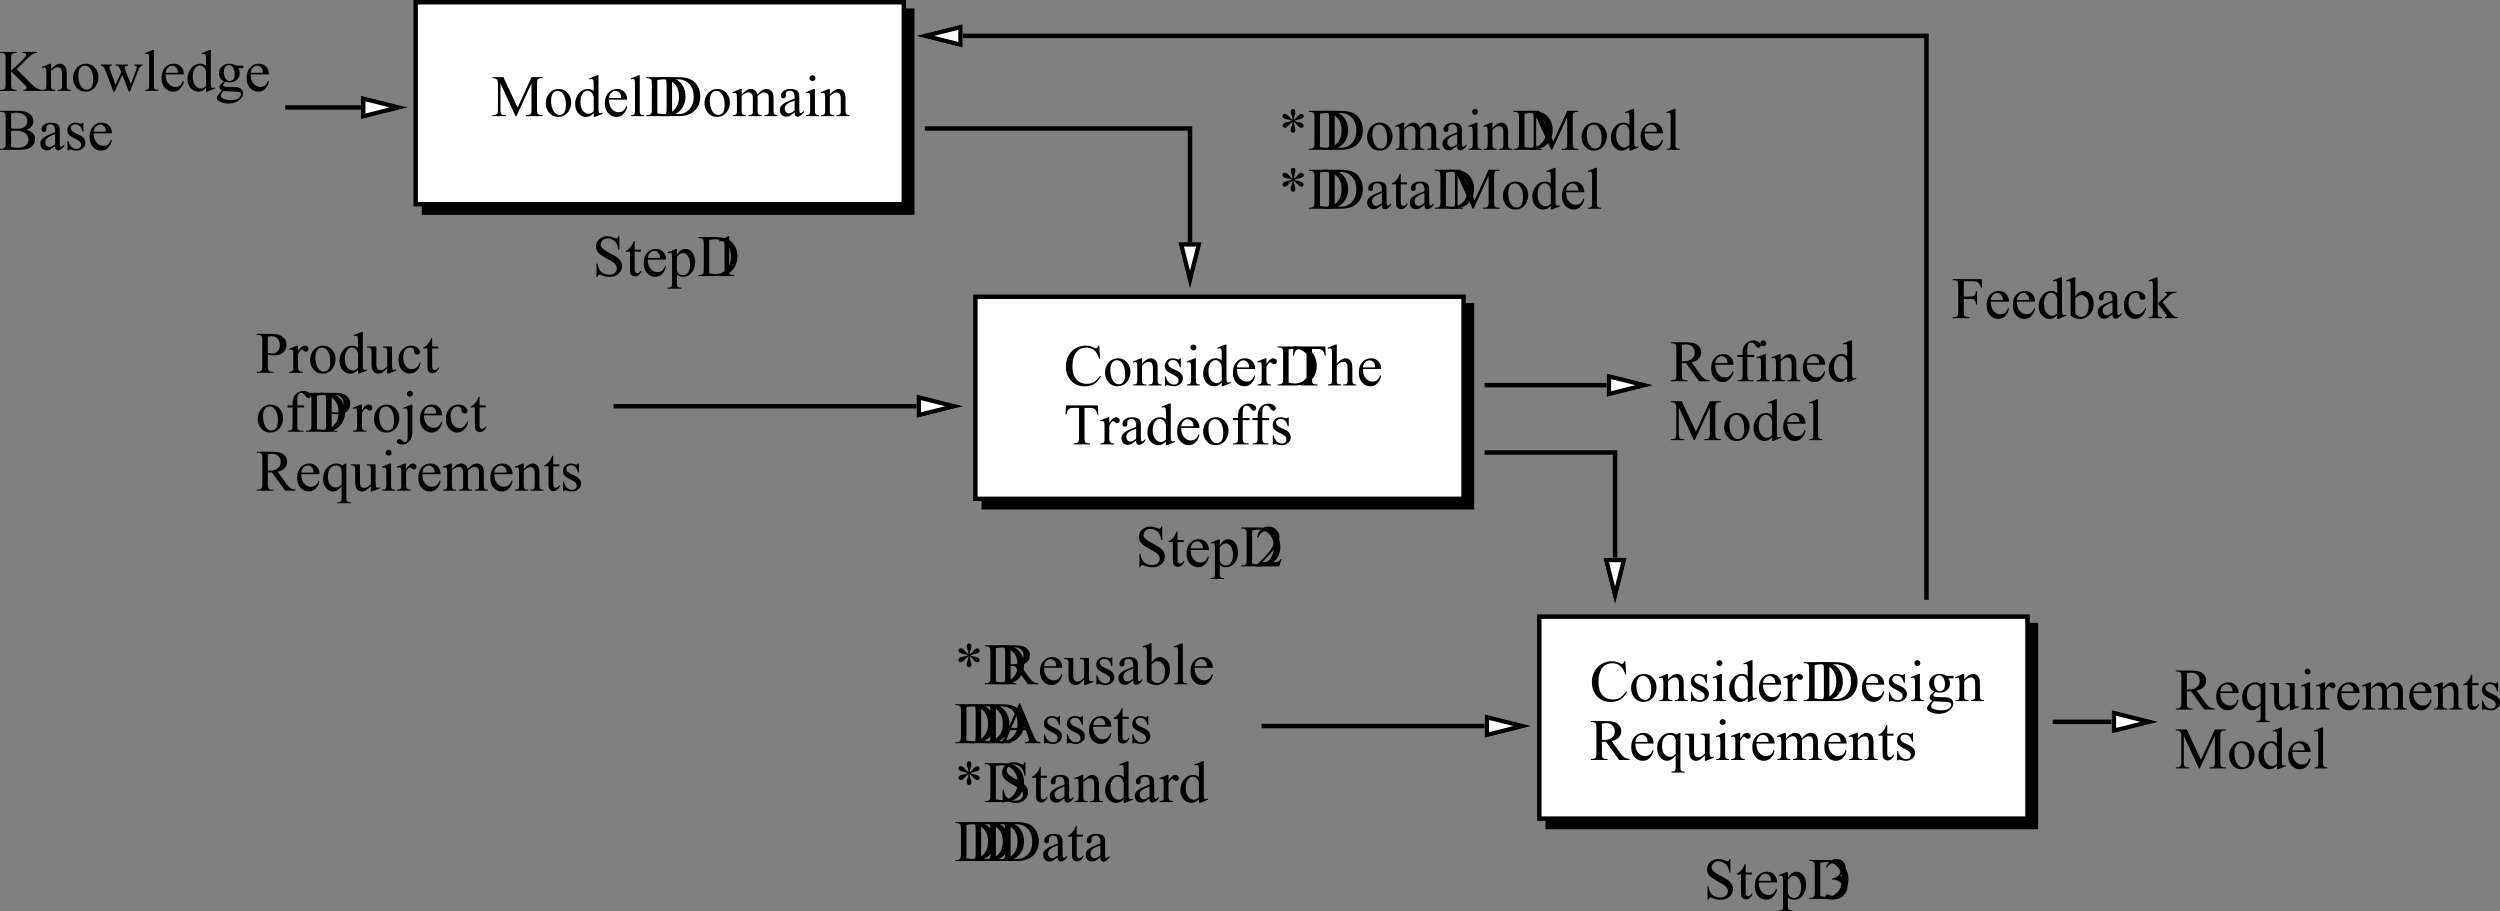
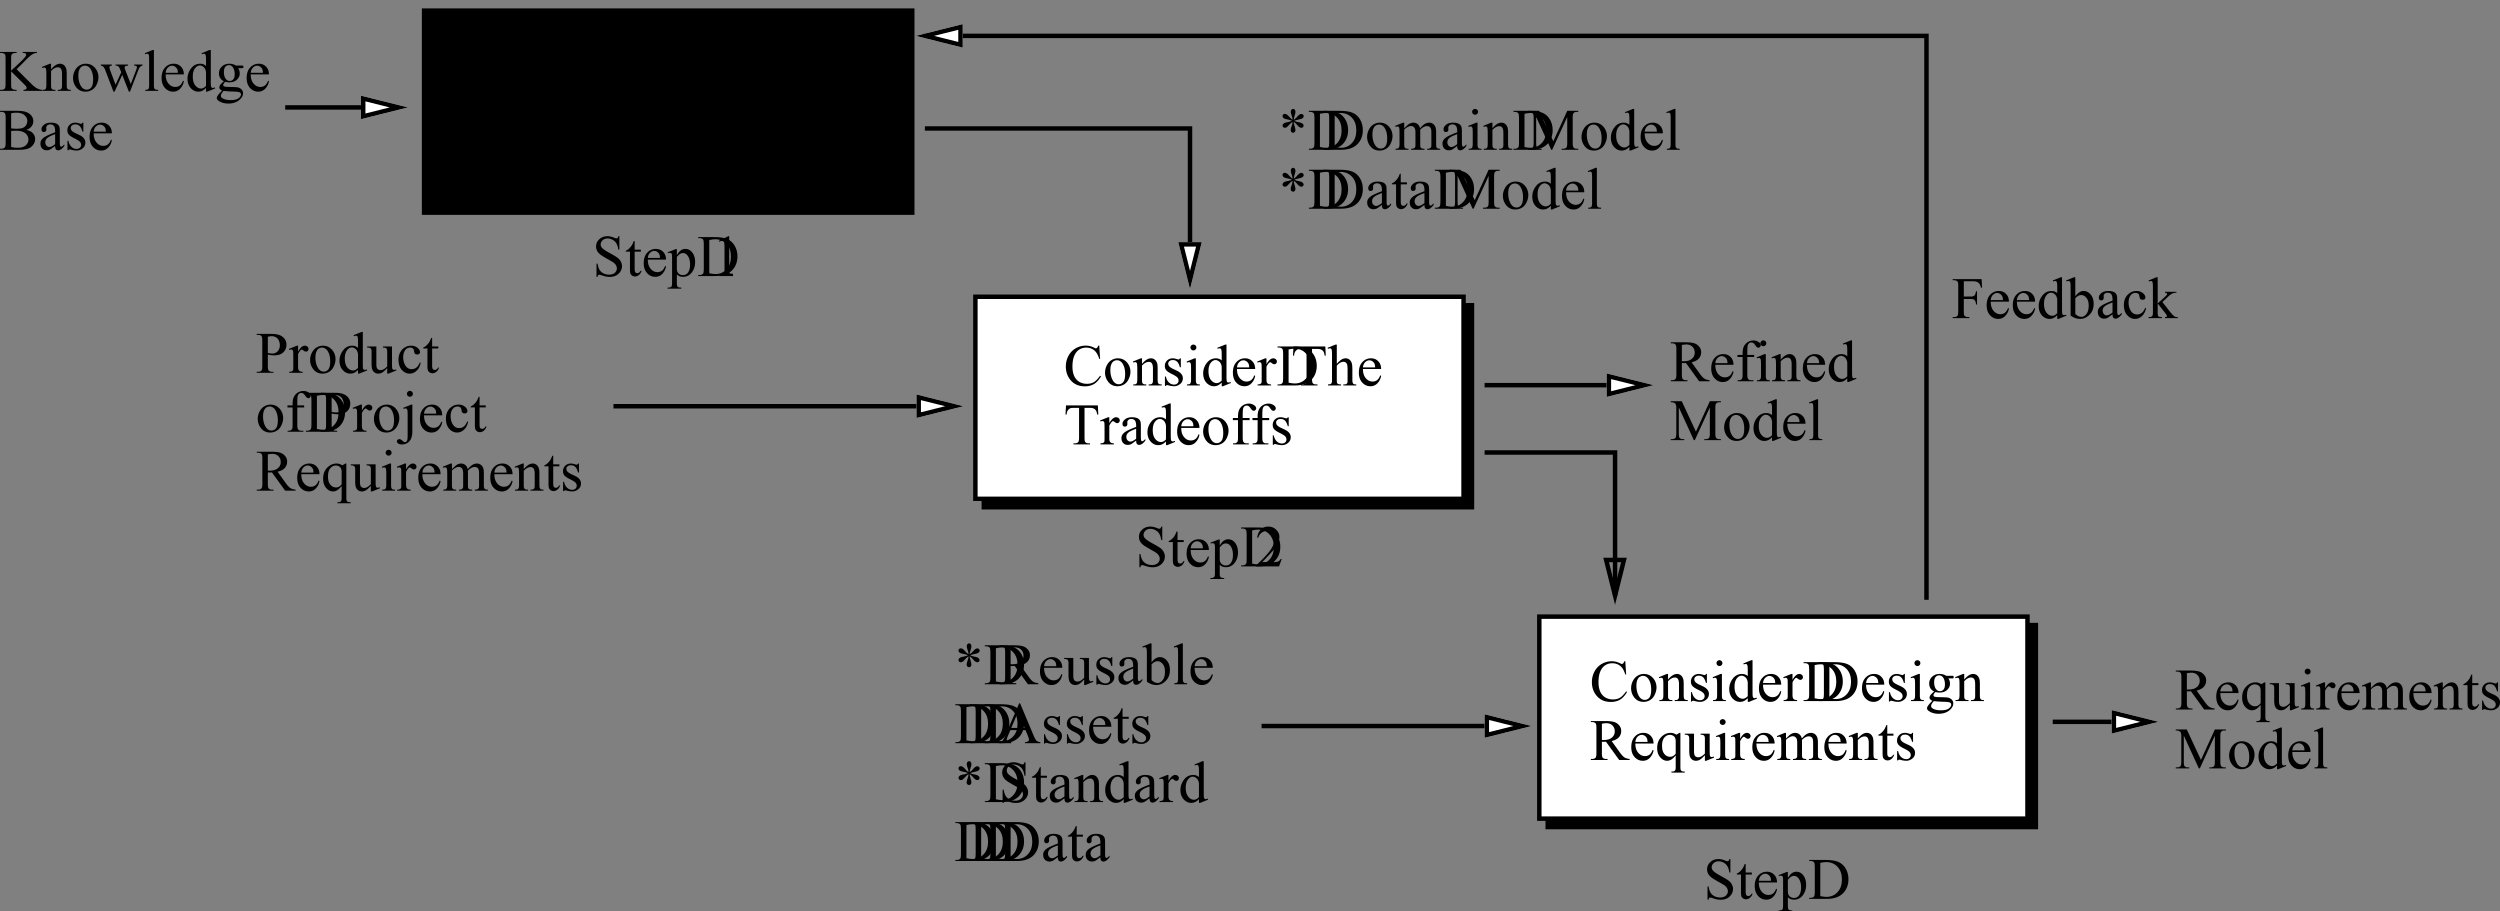
<svg xmlns="http://www.w3.org/2000/svg" xmlns:xlink="http://www.w3.org/1999/xlink" width="449.149" height="163.757">
  <rect width="100%" height="100%" fill="#808080" stroke="none" />
  <defs>
    <path id="a" d="M2.547-5.39a2.445 2.445 0 0 0-.14-.704c-.118-.343-.173-.578-.173-.703 0-.176.04-.312.125-.406a.399.399 0 0 1 .313-.14.33.33 0 0 1 .265.14.579.579 0 0 1 .126.39c0 .157-.047.375-.141.657a3.51 3.51 0 0 0-.156.765 2.93 2.93 0 0 0 .515-.437c.227-.27.399-.438.516-.5a.648.648 0 0 1 .344-.11.36.36 0 0 1 .28.125.35.35 0 0 1 .126.266.46.46 0 0 1-.172.344c-.117.105-.402.203-.86.297-.261.062-.48.133-.656.203.176.094.395.168.657.219.414.074.687.168.812.28.133.118.203.243.203.376a.339.339 0 0 1-.125.266.363.363 0 0 1-.265.109.677.677 0 0 1-.344-.11c-.125-.07-.293-.234-.5-.484a3.32 3.32 0 0 0-.531-.469c.007.2.046.414.109.641.125.406.188.684.188.828a.5.5 0 0 1-.126.344c-.085.094-.167.14-.25.14a.515.515 0 0 1-.359-.14c-.074-.07-.11-.188-.11-.344 0-.164.04-.363.126-.594a8.53 8.53 0 0 0 .156-.484 3.03 3.03 0 0 0 .047-.39 3.73 3.73 0 0 0-.531.437c-.25.293-.438.476-.563.547a.548.548 0 0 1-.281.078.423.423 0 0 1-.297-.11.361.361 0 0 1-.125-.265c0-.094.031-.188.094-.281a.773.773 0 0 1 .328-.235c.094-.039.305-.093.64-.156.208-.05.415-.117.625-.203a2.827 2.827 0 0 0-.671-.219c-.43-.082-.688-.16-.782-.234C.828-5.77.75-5.91.75-6.078c0-.094.035-.176.11-.25a.39.39 0 0 1 .28-.125.74.74 0 0 1 .36.11c.125.073.281.218.469.437.187.218.379.39.578.515zm0 0" />
    <path id="b" d="M.188 0v-.188h.25c.3 0 .515-.093.64-.28.07-.114.11-.368.11-.766v-4.532c0-.437-.047-.707-.141-.812-.137-.156-.34-.234-.61-.234h-.25V-7h2.844c1.051 0 1.848.121 2.39.36.54.23.977.624 1.313 1.187.332.555.5 1.195.5 1.922 0 .969-.296 1.781-.89 2.437C5.676-.364 4.664 0 3.312 0Zm1.984-.5c.437.094.805.14 1.11.14.8 0 1.46-.28 1.984-.843.53-.563.796-1.32.796-2.281 0-.97-.265-1.727-.796-2.282-.524-.562-1.2-.843-2.032-.843-.304 0-.656.046-1.062.14zm0 0" />
    <path id="c" d="M2.64-4.875c.72 0 1.297.277 1.735.828.363.461.547.992.547 1.594 0 .43-.106.86-.313 1.297-.199.43-.476.75-.828.968a2.25 2.25 0 0 1-1.187.329c-.719 0-1.29-.282-1.703-.844a2.628 2.628 0 0 1-.532-1.61 2.9 2.9 0 0 1 .313-1.296c.219-.426.504-.743.86-.954a2.16 2.16 0 0 1 1.109-.312Zm-.156.344c-.187 0-.375.058-.562.172-.18.105-.324.293-.438.562-.117.274-.171.621-.171 1.047 0 .688.132 1.281.406 1.781.281.5.644.75 1.093.75.333 0 .61-.133.829-.406.218-.281.328-.758.328-1.438 0-.832-.184-1.492-.547-1.984-.25-.32-.563-.484-.938-.484zm0 0" />
    <path id="d" d="M1.734-3.86c.344-.343.547-.538.61-.593.156-.133.32-.238.5-.313.176-.07.351-.109.531-.109.3 0 .555.09.766.266.218.168.363.418.437.75.352-.414.649-.688.89-.813.25-.133.5-.203.75-.203s.473.07.673.203c.195.125.351.336.468.625.07.2.11.512.11.938v2.046c0 .293.02.497.062.61a.48.48 0 0 0 .188.187c.093.055.25.079.468.079V0H5.845v-.188h.093c.208 0 .368-.039.485-.124a.517.517 0 0 0 .172-.25 5.22 5.22 0 0 0 .015-.5V-3.11c0-.383-.046-.657-.14-.813-.137-.219-.352-.328-.64-.328-.188 0-.376.047-.563.14-.18.087-.399.25-.657.5l-.015.063.015.219v2.265c0 .325.016.528.047.61.04.074.11.137.203.187.102.055.274.079.516.079V0h-2.39v-.188c.257 0 .437-.03.53-.093a.516.516 0 0 0 .22-.281 4.9 4.9 0 0 0 .015-.5V-3.11c0-.383-.059-.66-.172-.829a.711.711 0 0 0-.625-.328c-.187 0-.375.055-.562.157-.282.148-.5.312-.657.5v2.546c0 .305.02.5.063.594a.446.446 0 0 0 .187.219c.094.043.266.063.516.063V0H.172v-.188c.207 0 .351-.019.437-.062a.46.46 0 0 0 .204-.219c.05-.101.078-.3.078-.594v-1.812c0-.52-.016-.86-.047-1.016a.462.462 0 0 0-.125-.218.287.287 0 0 0-.203-.079.921.921 0 0 0-.344.079l-.078-.188 1.422-.578h.218zm0 0" />
    <path id="e" d="M3.016-.688c-.493.375-.797.594-.922.657A1.472 1.472 0 0 1 1.5.094c-.324 0-.594-.11-.813-.328-.21-.227-.312-.524-.312-.891 0-.227.05-.426.156-.594.145-.238.39-.457.735-.656.351-.207.937-.46 1.75-.766v-.187c0-.469-.079-.79-.235-.969-.148-.176-.36-.266-.64-.266-.22 0-.399.063-.532.188a.525.525 0 0 0-.187.39l.016.313a.493.493 0 0 1-.125.36.442.442 0 0 1-.329.124.412.412 0 0 1-.312-.124.587.587 0 0 1-.11-.376c0-.289.149-.562.454-.812.3-.25.722-.375 1.265-.375.426 0 .774.074 1.047.219a.97.97 0 0 1 .438.5c.062.148.093.449.093.906v1.61c0 .449.008.726.032.827.02.106.046.172.078.204.039.03.086.046.14.046a.291.291 0 0 0 .141-.03c.07-.04.21-.165.422-.376v.281c-.387.524-.758.782-1.11.782a.522.522 0 0 1-.406-.172c-.094-.125-.14-.328-.14-.61Zm0-.328v-1.796c-.524.199-.86.343-1.016.437-.273.148-.465.305-.578.469a.935.935 0 0 0-.172.547c0 .25.07.46.219.625a.68.68 0 0 0 .515.234c.258 0 .602-.172 1.032-.516zm0 0" />
    <path id="f" d="M1.531-7.344c.145 0 .27.055.375.157a.513.513 0 0 1 0 .734.51.51 0 0 1-.375.156.498.498 0 0 1-.375-.156A.498.498 0 0 1 1-6.828a.46.46 0 0 1 .156-.36.513.513 0 0 1 .375-.156zm.438 2.469v3.813c0 .292.02.492.062.593.04.094.102.168.188.219.082.043.238.063.469.063V0H.374v-.188c.238 0 .395-.019.469-.062a.392.392 0 0 0 .187-.219c.051-.101.078-.3.078-.594V-2.89c0-.507-.015-.843-.046-1a.462.462 0 0 0-.125-.218c-.043-.051-.11-.079-.204-.079a1.15 1.15 0 0 0-.359.079l-.063-.188 1.422-.578Zm0 0" />
    <path id="g" d="M1.703-3.875c.563-.664 1.094-1 1.594-1 .258 0 .476.07.656.203.188.125.336.336.453.625.07.211.11.527.11.953v2.031c0 .293.023.497.078.61a.447.447 0 0 0 .187.203c.082.043.239.063.469.063V0H2.906v-.188H3c.219 0 .367-.03.453-.093a.516.516 0 0 0 .188-.297c.02-.05.03-.211.03-.485V-3c0-.438-.058-.75-.171-.938-.117-.195-.305-.296-.563-.296-.417 0-.828.226-1.234.671v2.5c0 .313.02.512.063.594a.55.55 0 0 0 .203.219c.082.043.254.063.515.063V0H.141v-.188H.25c.238 0 .398-.054.484-.171.082-.125.125-.36.125-.704v-1.765c0-.563-.015-.906-.046-1.031-.024-.125-.06-.207-.11-.25a.305.305 0 0 0-.219-.079c-.093 0-.21.028-.343.079l-.078-.188 1.421-.578h.22zm0 0" />
    <path id="h" d="M4.328 0 1.625-5.89v4.671c0 .438.047.711.14.813.126.148.32.219.594.219h.25V0H.172v-.188h.25c.3 0 .508-.085.625-.265.082-.113.125-.367.125-.766v-4.578c0-.3-.04-.523-.11-.672a.608.608 0 0 0-.265-.234c-.125-.07-.336-.11-.625-.11V-7h1.984l2.547 5.469L7.203-7h1.984v.188h-.25c-.304 0-.511.09-.624.265-.086.117-.126.367-.126.75v4.578c0 .438.051.711.157.813.125.148.32.219.594.219h.25V0H6.203v-.188h.25c.3 0 .516-.085.64-.265.071-.113.11-.367.11-.766V-5.89L4.5 0Zm0 0" />
    <path id="i" d="M3.672-.531c-.23.242-.453.414-.672.515-.219.102-.46.157-.719.157C1.77.14 1.316-.07.921-.5.536-.938.345-1.492.345-2.172c0-.676.21-1.297.64-1.86.426-.562.977-.843 1.657-.843.414 0 .757.133 1.03.39v-.859c0-.539-.015-.875-.046-1-.023-.125-.063-.207-.125-.25a.27.27 0 0 0-.188-.078.957.957 0 0 0-.359.094l-.078-.188 1.422-.578h.234v5.469c0 .555.008.89.032 1.016.03.125.07.214.125.265a.3.3 0 0 0 .203.063c.093 0 .218-.031.375-.094l.046.188L3.907.14h-.234Zm0-.36v-2.437a1.68 1.68 0 0 0-.188-.64 1.038 1.038 0 0 0-.421-.438.942.942 0 0 0-.485-.157c-.305 0-.574.141-.812.422-.313.356-.47.875-.47 1.563 0 .7.15 1.234.454 1.61.3.366.64.546 1.016.546.312 0 .613-.156.906-.469zm0 0" />
    <path id="j" d="M1.125-2.953c0 .71.172 1.262.516 1.656.343.399.742.594 1.203.594.312 0 .582-.082.812-.25.227-.164.422-.457.578-.875l.157.11a2.471 2.471 0 0 1-.625 1.28 1.678 1.678 0 0 1-1.313.579C1.891.14 1.406-.08 1-.516.594-.96.39-1.555.39-2.296c0-.813.208-1.442.626-1.892a2.024 2.024 0 0 1 1.562-.687c.531 0 .961.18 1.297.531.344.344.516.809.516 1.39Zm0-.297h2.188c-.012-.3-.047-.516-.11-.64a1.068 1.068 0 0 0-.39-.454.934.934 0 0 0-.532-.172c-.281 0-.539.118-.765.344-.22.219-.352.527-.391.922Zm0 0" />
    <path id="k" d="M1.953-7.344v6.282c0 .292.02.492.063.593a.55.55 0 0 0 .203.219c.094.043.258.063.5.063V0H.406v-.188c.219 0 .364-.019.438-.062a.392.392 0 0 0 .187-.219c.04-.101.063-.3.063-.594v-4.296c0-.54-.012-.868-.032-.985-.023-.125-.058-.207-.109-.25a.287.287 0 0 0-.203-.078.845.845 0 0 0-.344.094l-.094-.188 1.407-.578Zm0 0" />
    <path id="l" d="M1.703-6.281v1.547h1.11v.359h-1.11v3.078c0 .305.04.512.125.625a.439.439 0 0 0 .344.156.56.56 0 0 0 .328-.109.628.628 0 0 0 .25-.313h.203c-.117.336-.289.59-.515.766a1.1 1.1 0 0 1-.672.25c-.157 0-.313-.043-.47-.125a.837.837 0 0 1-.343-.375C.891-.586.86-.844.86-1.188v-3.187H.11v-.172a1.86 1.86 0 0 0 .579-.375c.195-.187.375-.398.53-.64.071-.133.18-.375.329-.72zm0 0" />
    <path id="m" d="M7.156 0H5.281L2.906-3.281a7.09 7.09 0 0 1-.422.015h-.156a.685.685 0 0 1-.156-.015v2.047c0 .437.047.71.14.812.133.156.333.234.594.234h.281V0h-3v-.188h.25c.301 0 .516-.097.641-.296.07-.102.11-.352.11-.75v-4.532c0-.437-.047-.707-.141-.812-.137-.156-.34-.234-.61-.234h-.25V-7h2.547c.739 0 1.286.059 1.641.172.352.105.648.305.89.594.25.28.376.625.376 1.03 0 .43-.141.806-.422 1.126-.282.312-.715.539-1.297.672l1.437 2c.332.468.618.781.86.937.238.149.55.242.937.281zM2.172-3.594h.297c.664 0 1.164-.144 1.5-.437.344-.29.515-.66.515-1.11 0-.437-.14-.789-.421-1.062-.274-.27-.633-.406-1.079-.406-.199 0-.468.03-.812.093zm0 0" />
    <path id="n" d="M2.172-4.36v3.11c0 .438.05.719.156.844.125.148.29.219.5.219h.438V0H.437v-.188h.22A.785.785 0 0 0 1.03-.28a.547.547 0 0 0 .235-.281c.039-.125.062-.352.062-.688v-3.11H.406v-.374h.922v-.313c0-.469.07-.863.219-1.187.156-.332.39-.598.703-.797a1.93 1.93 0 0 1 1.047-.297c.363 0 .695.117 1 .344.195.156.297.328.297.515a.416.416 0 0 1-.14.297c-.087.094-.18.14-.282.14a.438.438 0 0 1-.25-.077c-.086-.063-.195-.188-.328-.375-.125-.188-.242-.313-.344-.375a.64.64 0 0 0-.36-.11.62.62 0 0 0-.406.14.756.756 0 0 0-.234.391c-.055.18-.078.633-.078 1.36v.344h1.234v.375zm0 0" />
    <path id="o" d="M2.172-3.281v2.047c0 .437.047.71.14.812.133.156.333.234.594.234h.266V0h-3v-.188h.266c.3 0 .515-.097.64-.296.063-.102.094-.352.094-.75v-4.532c0-.437-.047-.707-.14-.812-.126-.156-.325-.234-.595-.234H.172V-7H2.75c.625 0 1.113.07 1.469.203.363.125.672.34.922.64.25.305.375.669.375 1.095 0 .574-.196 1.039-.579 1.39-.375.356-.906.531-1.593.531-.168 0-.352-.007-.547-.03-.2-.02-.406-.056-.625-.11zm0-.297c.176.043.332.074.469.094.144.011.27.015.375.015.351 0 .66-.133.921-.406.258-.281.391-.645.391-1.094 0-.3-.062-.582-.187-.843a1.208 1.208 0 0 0-.516-.579 1.616 1.616 0 0 0-.781-.187c-.18 0-.403.031-.672.094zm0 0" />
    <path id="p" d="M1.719-4.875v1.063c.394-.708.8-1.063 1.218-1.063.188 0 .344.059.47.172a.54.54 0 0 1 .187.406c0 .137-.047.25-.14.344a.405.405 0 0 1-.313.14c-.125 0-.266-.054-.422-.171-.149-.125-.258-.188-.328-.188-.063 0-.133.04-.204.11-.148.136-.304.367-.468.687v2.266c0 .261.031.46.093.593.04.094.118.172.235.235.113.062.281.094.5.094V0H.125v-.188c.238 0 .414-.035.531-.109a.482.482 0 0 0 .188-.266 5.22 5.22 0 0 0 .015-.5V-2.89c0-.55-.011-.879-.03-.984-.024-.113-.063-.191-.126-.234a.34.34 0 0 0-.219-.079.948.948 0 0 0-.359.079l-.063-.188L1.5-4.875Zm0 0" />
    <path id="q" d="M4.484-4.734v2.875c0 .543.008.875.032 1 .03.125.07.214.125.265a.3.3 0 0 0 .203.063.892.892 0 0 0 .36-.094l.077.188L3.86.14h-.234v-1c-.406.437-.719.714-.938.828-.21.113-.433.172-.671.172-.262 0-.493-.075-.688-.22a1.143 1.143 0 0 1-.406-.593C.848-.91.812-1.254.812-1.703v-2.11c0-.218-.027-.367-.078-.453a.4.4 0 0 0-.218-.203c-.094-.05-.262-.078-.5-.078v-.187h1.656v3.171c0 .438.07.731.219.875a.824.824 0 0 0 .562.204c.145 0 .313-.047.5-.141.188-.094.41-.27.672-.531v-2.688c0-.27-.055-.453-.156-.547-.094-.093-.297-.144-.61-.156v-.187zm0 0" />
    <path id="r" d="M4.344-1.797c-.125.625-.375 1.106-.75 1.438-.367.336-.778.5-1.235.5-.53 0-1-.223-1.406-.672C.555-.977.36-1.586.36-2.36c0-.739.22-1.344.657-1.813.445-.469.984-.703 1.609-.703.457 0 .836.125 1.14.375.301.25.454.508.454.766a.445.445 0 0 1-.125.328c-.086.074-.203.11-.36.11-.21 0-.359-.063-.453-.188-.062-.07-.105-.207-.125-.407-.023-.207-.09-.367-.203-.484a.773.773 0 0 0-.5-.156 1.06 1.06 0 0 0-.844.39c-.273.336-.406.782-.406 1.344 0 .563.133 1.063.406 1.5.282.43.657.64 1.125.64.344 0 .645-.113.907-.343.195-.164.382-.457.562-.875zm0 0" />
    <path id="s" d="M1.531-7.344c.145 0 .27.055.375.157a.489.489 0 0 1 .157.375.513.513 0 0 1-.157.375.546.546 0 0 1-.375.14.532.532 0 0 1-.375-.14A.498.498 0 0 1 1-6.813c0-.157.05-.282.156-.375a.513.513 0 0 1 .375-.157zm.438 2.469v4.766c0 .812-.172 1.41-.516 1.796-.344.395-.793.594-1.344.594-.308 0-.539-.058-.687-.172-.156-.117-.235-.23-.235-.343a.43.43 0 0 1 .125-.313.402.402 0 0 1 .297-.125.67.67 0 0 1 .282.063c.054.02.16.101.328.25.164.156.304.234.422.234a.36.36 0 0 0 .234-.094c.082-.062.145-.172.188-.328.039-.148.062-.469.062-.969v-3.359c0-.52-.016-.86-.047-1.016a.462.462 0 0 0-.125-.218C.91-4.16.843-4.188.75-4.188a1.15 1.15 0 0 0-.36.079l-.062-.188 1.422-.578Zm0 0" />
    <path id="t" d="M4.516-4.875v6.094c0 .3.02.492.062.578A.49.49 0 0 0 4.766 2c.093.05.27.078.53.078v.188h-2.39v-.188H3c.195 0 .344-.031.438-.094.07-.03.128-.101.171-.203.04-.093.063-.281.063-.562V-.828c-.313.375-.59.633-.828.765a1.42 1.42 0 0 1-.719.204c-.46 0-.871-.207-1.234-.625C.523-.898.344-1.457.344-2.156c0-.801.238-1.453.719-1.953.476-.508 1.05-.766 1.718-.766.196 0 .38.031.547.094.164.054.313.133.438.234.195-.094.39-.203.578-.328Zm-.844 3.734v-2.234c0-.25-.04-.445-.11-.594a.817.817 0 0 0-.359-.39 1.094 1.094 0 0 0-.578-.157c-.387 0-.719.168-1 .5-.273.325-.406.82-.406 1.485 0 .636.14 1.12.422 1.453.28.336.617.5 1.015.5.196 0 .375-.04.531-.125.165-.094.329-.238.485-.438zm0 0" />
    <path id="u" d="M3.39-4.875v1.61h-.17c-.137-.5-.309-.837-.516-1.016-.2-.188-.453-.282-.765-.282-.25 0-.45.063-.594.188-.149.125-.219.266-.219.422 0 .2.055.367.172.5.101.137.316.289.64.453l.766.36c.695.343 1.047.792 1.047 1.343 0 .438-.168.79-.5 1.047-.324.258-.684.39-1.078.39a3.87 3.87 0 0 1-1-.156A1.155 1.155 0 0 0 .89-.062c-.075 0-.137.05-.188.14H.531v-1.687h.172c.102.48.29.843.563 1.093.27.243.57.36.906.36.238 0 .43-.067.578-.203a.68.68 0 0 0 .234-.516.79.79 0 0 0-.25-.594c-.168-.164-.5-.367-1-.61-.5-.25-.828-.476-.984-.687-.156-.187-.234-.43-.234-.734 0-.383.129-.707.39-.969.27-.27.617-.406 1.047-.406.188 0 .41.043.672.125.176.055.297.078.36.078.05 0 .093-.008.124-.031a.688.688 0 0 0 .11-.172zm0 0" />
    <path id="v" d="M1.625-3.922c.457-.633.953-.953 1.484-.953.489 0 .91.21 1.266.625.363.418.547.984.547 1.703 0 .844-.281 1.524-.844 2.031-.469.438-1 .657-1.594.657A2.748 2.748 0 0 1 1.641 0a3.812 3.812 0 0 1-.86-.453V-5.36c0-.532-.015-.86-.047-.985-.023-.125-.062-.207-.125-.25a.287.287 0 0 0-.203-.078.957.957 0 0 0-.36.094l-.077-.188 1.422-.578h.234Zm0 .344V-.75c.176.168.36.297.547.39.187.087.379.126.578.126.313 0 .602-.172.875-.516.27-.344.406-.844.406-1.5 0-.602-.136-1.066-.406-1.39-.273-.333-.578-.5-.922-.5a1.15 1.15 0 0 0-.547.14c-.136.074-.312.215-.531.422zm0 0" />
    <path id="w" d="M4.844-2.344H2.125l-.469 1.11c-.117.273-.172.476-.172.609 0 .105.047.2.141.281.102.074.32.125.656.156V0H.078v-.188c.29-.05.484-.117.578-.203.176-.164.367-.504.578-1.015l2.47-5.75h.171l2.438 5.812c.195.469.375.778.53.922.165.137.391.215.673.234V0H4.75v-.188c.281-.019.469-.066.563-.14a.373.373 0 0 0 .156-.297c0-.145-.07-.383-.203-.719zm-.157-.39L3.5-5.563l-1.219 2.83Zm0 0" />
    <path id="x" d="M4.844-7.156v2.422h-.188c-.062-.47-.18-.836-.343-1.11A1.648 1.648 0 0 0 3.64-6.5a1.868 1.868 0 0 0-.922-.25c-.356 0-.653.11-.89.328-.231.219-.345.469-.345.75 0 .211.07.402.22.578.218.262.726.606 1.53 1.032.645.355 1.086.625 1.329.812.238.188.421.414.546.672.133.25.204.515.204.797 0 .531-.211.992-.625 1.375-.407.375-.934.562-1.579.562A3.3 3.3 0 0 1 2.531.11c-.105-.011-.324-.07-.656-.171-.336-.114-.547-.172-.64-.172a.274.274 0 0 0-.204.078C.977-.102.941 0 .921.156H.735v-2.39h.188c.082.5.203.875.36 1.125.155.25.382.46.687.625.312.156.656.234 1.031.234.426 0 .766-.11 1.016-.328.25-.227.375-.5.375-.813a1.11 1.11 0 0 0-.141-.515 1.659 1.659 0 0 0-.438-.5c-.136-.102-.507-.32-1.109-.656-.594-.333-1.023-.598-1.281-.797a2.164 2.164 0 0 1-.578-.657 1.758 1.758 0 0 1-.188-.796c0-.508.192-.942.578-1.297.383-.364.88-.547 1.485-.547.363 0 .754.09 1.172.265.195.086.332.125.406.125.094 0 .164-.023.219-.078.062-.05.109-.156.14-.312Zm0 0" />
    <path id="y" d="m6.375-7.156.156 2.375h-.156c-.219-.719-.527-1.235-.922-1.547-.398-.313-.871-.469-1.422-.469-.468 0-.89.121-1.265.36-.375.242-.672.62-.891 1.14-.21.512-.313 1.149-.313 1.906 0 .637.098 1.188.297 1.657.207.468.516.828.922 1.078.406.242.867.36 1.39.36.458 0 .86-.095 1.204-.282.352-.195.738-.586 1.156-1.172l.157.11c-.356.624-.766 1.085-1.235 1.374-.469.278-1.023.422-1.656.422-1.168 0-2.07-.426-2.703-1.281C.614-1.77.375-2.523.375-3.391c0-.695.156-1.336.469-1.921a3.377 3.377 0 0 1 1.297-1.36 3.548 3.548 0 0 1 1.812-.484c.5 0 .992.12 1.485.36.144.085.25.124.312.124a.341.341 0 0 0 .25-.11.94.94 0 0 0 .188-.374Zm0 0" />
    <path id="z" d="M1.594-1.719a1.611 1.611 0 0 1-.672-.593 1.658 1.658 0 0 1-.219-.844c0-.469.172-.867.516-1.203.351-.344.804-.516 1.36-.516.456 0 .847.11 1.171.328h1c.156 0 .242.008.266.016.02.011.035.027.046.047a.35.35 0 0 1 .032.171.978.978 0 0 1-.016.188.132.132 0 0 1-.062.031c-.024.012-.11.016-.266.016h-.61c.196.25.298.57.298.953 0 .438-.172.813-.516 1.125-.336.313-.79.469-1.36.469-.23 0-.468-.032-.718-.094a1.164 1.164 0 0 0-.297.344.508.508 0 0 0-.078.25c0 .062.023.12.078.172.05.054.16.09.328.109.102.023.348.04.734.047.707.012 1.164.031 1.375.062.32.055.579.18.766.375a.954.954 0 0 1 .281.704c0 .382-.183.75-.547 1.093-.53.5-1.23.75-2.093.75-.668 0-1.23-.152-1.688-.453-.262-.168-.39-.344-.39-.531 0-.086.019-.168.062-.25.05-.125.172-.305.36-.531.019-.032.195-.22.53-.563-.187-.101-.32-.195-.39-.281a.405.405 0 0 1-.11-.281.84.84 0 0 1 .141-.422c.102-.164.332-.395.688-.688zM2.5-4.625a.829.829 0 0 0-.656.313c-.168.199-.25.507-.25.921 0 .555.117.977.36 1.266.175.23.398.344.671.344a.824.824 0 0 0 .64-.282c.176-.195.266-.507.266-.937 0-.54-.12-.969-.36-1.281-.179-.227-.401-.344-.671-.344ZM1.547 0a2.432 2.432 0 0 0-.375.484.884.884 0 0 0-.125.422c0 .164.101.313.312.438.344.207.836.312 1.485.312.625 0 1.082-.11 1.375-.328.289-.219.437-.45.437-.687 0-.188-.09-.32-.265-.391C4.21.176 3.859.133 3.328.125 2.555.102 1.961.062 1.547 0Zm0 0" />
    <path id="A" d="m-.016-4.266 1.47-.578h.187v1.094c.25-.414.492-.707.734-.875.25-.164.508-.25.781-.25.477 0 .875.188 1.188.563.383.46.578 1.054.578 1.78 0 .813-.234 1.485-.703 2.016a1.859 1.859 0 0 1-1.453.657c-.25 0-.47-.04-.657-.11-.136-.05-.293-.156-.468-.312v1.453c0 .32.02.523.062.61A.47.47 0 0 0 1.906 2c.102.05.282.078.532.078v.188h-2.47v-.188h.126c.187 0 .347-.039.484-.11a.387.387 0 0 0 .14-.187c.04-.086.063-.297.063-.64v-4.485c0-.3-.015-.492-.047-.578a.322.322 0 0 0-.125-.187.473.473 0 0 0-.25-.063.968.968 0 0 0-.312.078zm1.657.829v1.765c0 .387.015.637.046.75.051.2.172.375.36.531.187.149.422.22.703.22.344 0 .625-.13.844-.391.281-.352.422-.848.422-1.485 0-.726-.164-1.285-.485-1.672-.219-.27-.48-.406-.781-.406-.168 0-.336.043-.5.125-.117.063-.32.25-.61.563Zm0 0" />
-     <path id="B" d="M.531-5.672c.207-.469.461-.832.766-1.094.3-.257.68-.39 1.14-.39.563 0 .989.187 1.282.562.226.274.344.559.344.86 0 .511-.32 1.043-.954 1.593.426.168.75.407.97.72.218.312.327.683.327 1.108 0 .606-.195 1.126-.578 1.563-.5.586-1.23.875-2.187.875-.47 0-.793-.059-.97-.172-.167-.125-.25-.25-.25-.375 0-.101.04-.191.126-.266a.404.404 0 0 1 .297-.125c.082 0 .172.016.265.047.051.024.18.09.391.204.207.105.352.167.438.187.125.031.257.047.406.047.344 0 .644-.133.906-.406.258-.27.39-.594.39-.97 0-.269-.058-.534-.171-.796a1.77 1.77 0 0 0-.297-.438 2.109 2.109 0 0 0-.61-.359 1.992 1.992 0 0 0-.796-.172h-.157v-.156c.27-.04.54-.14.813-.297.27-.164.469-.36.594-.578.125-.227.187-.484.187-.766 0-.351-.11-.64-.328-.859a1.125 1.125 0 0 0-.828-.328c-.531 0-.98.289-1.344.86zm0 0" />
    <path id="C" d="m6.125-7 .078 1.64H6c-.043-.288-.094-.5-.156-.624a1.038 1.038 0 0 0-.422-.438c-.18-.094-.414-.14-.703-.14h-.985v5.343c0 .438.047.711.141.813.125.148.328.219.61.219h.234V0H1.75v-.188H2c.29 0 .5-.085.625-.265.082-.113.125-.367.125-.766v-5.343h-.844c-.336 0-.57.023-.703.062a1.08 1.08 0 0 0-.469.39c-.125.18-.199.43-.218.75H.312L.406-7Zm0 0" />
    <path id="D" d="M1.719-7.344v3.453c.383-.414.687-.68.906-.796a1.39 1.39 0 0 1 .672-.188c.27 0 .5.078.687.234.196.149.344.375.438.688.062.219.094.621.094 1.203v1.688c0 .292.023.496.078.609a.378.378 0 0 0 .172.203c.082.043.234.063.453.063V0H2.89v-.188H3c.227 0 .383-.03.469-.093a.562.562 0 0 0 .172-.297 5.41 5.41 0 0 0 .015-.485V-2.75c0-.508-.027-.844-.078-1a.75.75 0 0 0-.25-.375.718.718 0 0 0-.422-.125c-.168 0-.344.047-.531.14-.18.087-.398.266-.656.548v2.5c0 .324.015.527.047.609a.47.47 0 0 0 .203.187c.101.055.273.079.515.079V0H.141v-.188c.207 0 .375-.03.5-.093.062-.031.113-.094.156-.188.039-.101.062-.3.062-.594v-4.28c0-.54-.015-.876-.046-1-.024-.126-.06-.208-.11-.25a.305.305 0 0 0-.219-.079c-.074 0-.187.031-.343.094l-.078-.188 1.421-.578Zm0 0" />
    <path id="E" d="M4.844-1.344 4.359 0H.234v-.188C1.441-1.3 2.29-2.207 2.781-2.905c.5-.707.75-1.348.75-1.922 0-.445-.136-.813-.406-1.094-.273-.289-.594-.437-.969-.437-.344 0-.656.105-.937.312-.274.2-.469.492-.594.875H.422c.094-.633.316-1.125.672-1.469.351-.343.797-.515 1.328-.515.57 0 1.047.187 1.422.562.383.367.578.793.578 1.282 0 .355-.086.71-.25 1.062-.25.563-.664 1.156-1.234 1.781-.868.938-1.403 1.5-1.61 1.688h1.828c.375 0 .633-.008.781-.031a1.13 1.13 0 0 0 .407-.172.98.98 0 0 0 .312-.36zm0 0" />
-     <path id="F" d="m1.234-6.313 1.704-.843h.171v5.922c0 .398.016.64.047.734a.45.45 0 0 0 .203.219c.102.054.317.086.641.094V0H1.36v-.188c.331-.007.546-.035.64-.078a.381.381 0 0 0 .203-.203c.04-.094.063-.347.063-.765v-3.782c0-.507-.024-.836-.063-.984a.425.425 0 0 0-.125-.234.36.36 0 0 0-.234-.079c-.125 0-.305.055-.532.157zm0 0" />
+     <path id="F" d="m1.234-6.313 1.704-.843h.171v5.922c0 .398.016.64.047.734c.102.054.317.086.641.094V0H1.36v-.188c.331-.007.546-.035.64-.078a.381.381 0 0 0 .203-.203c.04-.094.063-.347.063-.765v-3.782c0-.507-.024-.836-.063-.984a.425.425 0 0 0-.125-.234.36.36 0 0 0-.234-.079c-.125 0-.305.055-.532.157zm0 0" />
    <path id="G" d="M3.156-3.89 5.75-1.313c.414.417.773.703 1.078.859.3.156.602.246.906.266V0H4.391v-.188c.195 0 .336-.03.421-.093.094-.07.141-.149.141-.235a.487.487 0 0 0-.047-.218c-.031-.07-.136-.196-.312-.375L2.172-3.5v2.266c0 .355.02.59.062.703.032.086.102.156.22.219.144.085.3.124.468.124h.234V0H.172v-.188h.25c.289 0 .5-.082.625-.25.082-.113.125-.378.125-.796v-4.532c0-.351-.024-.586-.063-.703a.467.467 0 0 0-.203-.218 1.04 1.04 0 0 0-.484-.125h-.25V-7h2.984v.188h-.234a.993.993 0 0 0-.469.125.432.432 0 0 0-.219.25c-.043.105-.062.328-.062.671v2.141c.062-.063.297-.281.703-.656 1.02-.938 1.64-1.563 1.86-1.875.093-.133.14-.254.14-.36 0-.07-.04-.14-.11-.203-.074-.062-.199-.093-.374-.093h-.157V-7h2.579v.188c-.157 0-.297.023-.422.062a2.725 2.725 0 0 0-.454.219c-.18.105-.398.281-.656.531a45.63 45.63 0 0 0-1.047 1.047Zm0 0" />
    <path id="H" d="M.063-4.734h1.984v.187c-.18.024-.297.059-.36.11-.054.054-.078.125-.078.218 0 .106.024.235.079.39l1.015 2.72L3.72-3.33l-.266-.702c-.086-.196-.195-.336-.328-.422-.074-.05-.215-.082-.422-.094v-.187h2.25v.187c-.242.012-.414.059-.516.14-.074.055-.109.141-.109.266 0 .063.016.133.047.204L5.438-1.22l1-2.61c.07-.187.109-.335.109-.452 0-.063-.04-.117-.11-.172-.062-.05-.195-.082-.39-.094v-.187h1.5v.187c-.305.055-.527.258-.672.61L5.297.14h-.203L3.906-2.875 2.531.141h-.203L.813-3.83c-.094-.25-.196-.413-.297-.5-.094-.093-.246-.163-.454-.218zm0 0" />
    <path id="I" d="M4.89-3.578c.477.105.837.273 1.079.5.343.312.515.7.515 1.156 0 .356-.117.695-.343 1.016a1.894 1.894 0 0 1-.907.687C4.86-.07 4.274 0 3.484 0H.172v-.188h.266c.289 0 .5-.093.625-.28.082-.126.125-.38.125-.766v-4.532c0-.437-.055-.707-.157-.812-.125-.156-.324-.234-.593-.234H.171V-7h3.031c.563 0 1.016.043 1.36.125.507.125.898.344 1.171.656.282.313.422.672.422 1.078 0 .356-.11.672-.328.954-.21.273-.523.476-.937.609zM2.173-3.86c.133.03.281.054.437.062.164.012.348.016.547.016.5 0 .875-.051 1.125-.156.258-.114.457-.282.594-.5.133-.227.203-.473.203-.735 0-.414-.172-.766-.516-1.047-.335-.289-.82-.437-1.453-.437-.343 0-.656.039-.937.11zm0 3.359c.406.094.8.14 1.187.14.625 0 1.098-.14 1.422-.421.332-.281.5-.63.5-1.047 0-.27-.078-.531-.234-.781-.149-.25-.387-.446-.719-.594-.336-.145-.746-.219-1.234-.219-.211 0-.39.008-.547.016-.156 0-.281.011-.375.031zm0 0" />
    <path id="J" d="M2.172-6.625v2.75h1.265c.29 0 .504-.063.641-.188.133-.125.227-.378.281-.765h.188v2.375h-.188c-.011-.27-.054-.469-.125-.594a.64.64 0 0 0-.265-.297c-.117-.062-.293-.094-.531-.094H2.171v2.204c0 .355.02.59.062.703.032.086.102.156.22.219.144.085.3.124.468.124h.25V0h-3v-.188h.25c.289 0 .5-.082.625-.25.082-.113.125-.378.125-.796v-4.532c0-.351-.024-.586-.063-.703a.585.585 0 0 0-.218-.218.957.957 0 0 0-.47-.125H.17V-7h5.204l.078 1.531h-.187c-.086-.32-.188-.562-.313-.718a.926.926 0 0 0-.437-.329c-.18-.07-.45-.109-.813-.109Zm0 0" />
    <path id="K" d="M1.734-7.344v4.703l1.204-1.093c.25-.227.394-.375.437-.438a.2.2 0 0 0 .047-.125.244.244 0 0 0-.094-.187c-.055-.051-.148-.079-.281-.079v-.171h2.062v.171c-.28 0-.515.043-.703.125a2.744 2.744 0 0 0-.625.422L2.578-2.89l1.203 1.532c.344.43.57.699.688.812.164.156.312.262.437.313.082.03.227.047.438.047V0H3.047v-.188c.133 0 .223-.015.265-.046a.192.192 0 0 0 .079-.157c0-.082-.07-.21-.204-.39l-1.453-1.86v1.579c0 .304.02.507.063.609a.39.39 0 0 0 .172.203c.082.043.258.063.531.063V0H.094v-.188c.238 0 .414-.03.531-.093a.35.35 0 0 0 .172-.172c.05-.113.078-.305.078-.578v-4.313c0-.55-.016-.883-.047-1-.023-.125-.058-.207-.11-.25A.305.305 0 0 0 .5-6.672a.927.927 0 0 0-.328.094l-.078-.188L1.5-7.344Zm0 0" />
  </defs>
  <g transform="translate(-3.484 -1.768)">
    <use xlink:href="#a" width="100%" height="100%" x="233.158" y="28.679" />
    <use xlink:href="#b" width="100%" height="100%" x="238.451" y="28.679" />
    <use xlink:href="#b" width="100%" height="100%" x="241.097" y="28.679" />
    <use xlink:href="#c" width="100%" height="100%" x="248.739" y="28.679" />
    <use xlink:href="#d" width="100%" height="100%" x="254.032" y="28.679" />
    <use xlink:href="#e" width="100%" height="100%" x="262.267" y="28.679" />
    <use xlink:href="#f" width="100%" height="100%" x="266.966" y="28.679" />
    <use xlink:href="#g" width="100%" height="100%" x="269.909" y="28.679" />
    <use xlink:href="#b" width="100%" height="100%" x="275.202" y="28.679" />
    <use xlink:href="#h" width="100%" height="100%" x="277.848" y="28.679" />
    <use xlink:href="#c" width="100%" height="100%" x="287.258" y="28.679" />
    <use xlink:href="#i" width="100%" height="100%" x="292.55" y="28.679" />
    <use xlink:href="#j" width="100%" height="100%" x="297.843" y="28.679" />
    <use xlink:href="#k" width="100%" height="100%" x="302.543" y="28.679" />
  </g>
  <g transform="translate(-3.484 -1.768)">
    <use xlink:href="#a" width="100%" height="100%" x="233.158" y="39.264" />
    <use xlink:href="#b" width="100%" height="100%" x="238.451" y="39.264" />
    <use xlink:href="#b" width="100%" height="100%" x="241.097" y="39.264" />
    <use xlink:href="#e" width="100%" height="100%" x="248.739" y="39.264" />
    <use xlink:href="#l" width="100%" height="100%" x="253.439" y="39.264" />
    <use xlink:href="#e" width="100%" height="100%" x="256.382" y="39.264" />
    <use xlink:href="#b" width="100%" height="100%" x="261.081" y="39.264" />
    <use xlink:href="#h" width="100%" height="100%" x="263.727" y="39.264" />
    <use xlink:href="#c" width="100%" height="100%" x="273.138" y="39.264" />
    <use xlink:href="#i" width="100%" height="100%" x="278.43" y="39.264" />
    <use xlink:href="#j" width="100%" height="100%" x="283.723" y="39.264" />
    <use xlink:href="#k" width="100%" height="100%" x="288.422" y="39.264" />
  </g>
  <g transform="translate(-3.484 -1.768)">
    <use xlink:href="#m" width="100%" height="100%" x="303.473" y="70.263" />
    <use xlink:href="#j" width="100%" height="100%" x="310.533" y="70.263" />
    <use xlink:href="#n" width="100%" height="100%" x="315.233" y="70.263" />
    <use xlink:href="#f" width="100%" height="100%" x="318.758" y="70.263" />
    <use xlink:href="#g" width="100%" height="100%" x="321.7" y="70.263" />
    <use xlink:href="#j" width="100%" height="100%" x="326.993" y="70.263" />
    <use xlink:href="#i" width="100%" height="100%" x="331.692" y="70.263" />
  </g>
  <g transform="translate(-3.484 -1.768)">
    <use xlink:href="#h" width="100%" height="100%" x="303.473" y="80.848" />
    <use xlink:href="#c" width="100%" height="100%" x="312.883" y="80.848" />
    <use xlink:href="#i" width="100%" height="100%" x="318.175" y="80.848" />
    <use xlink:href="#j" width="100%" height="100%" x="323.468" y="80.848" />
    <use xlink:href="#k" width="100%" height="100%" x="328.168" y="80.848" />
  </g>
  <g transform="translate(-3.484 -1.768)">
    <use xlink:href="#o" width="100%" height="100%" x="49.432" y="68.751" />
    <use xlink:href="#p" width="100%" height="100%" x="55.317" y="68.751" />
    <use xlink:href="#c" width="100%" height="100%" x="58.842" y="68.751" />
    <use xlink:href="#i" width="100%" height="100%" x="64.134" y="68.751" />
    <use xlink:href="#q" width="100%" height="100%" x="69.427" y="68.751" />
    <use xlink:href="#r" width="100%" height="100%" x="74.719" y="68.751" />
    <use xlink:href="#l" width="100%" height="100%" x="79.419" y="68.751" />
  </g>
  <g transform="translate(-3.484 -1.768)">
    <use xlink:href="#c" width="100%" height="100%" x="49.432" y="79.336" />
    <use xlink:href="#n" width="100%" height="100%" x="54.724" y="79.336" />
    <use xlink:href="#b" width="100%" height="100%" x="58.249" y="79.336" />
    <use xlink:href="#o" width="100%" height="100%" x="60.895" y="79.336" />
    <use xlink:href="#p" width="100%" height="100%" x="66.781" y="79.336" />
    <use xlink:href="#c" width="100%" height="100%" x="70.305" y="79.336" />
    <use xlink:href="#s" width="100%" height="100%" x="75.598" y="79.336" />
    <use xlink:href="#j" width="100%" height="100%" x="78.541" y="79.336" />
    <use xlink:href="#r" width="100%" height="100%" x="83.24" y="79.336" />
    <use xlink:href="#l" width="100%" height="100%" x="87.94" y="79.336" />
  </g>
  <g transform="translate(-3.484 -1.768)">
    <use xlink:href="#m" width="100%" height="100%" x="49.432" y="89.921" />
    <use xlink:href="#j" width="100%" height="100%" x="56.492" y="89.921" />
    <use xlink:href="#t" width="100%" height="100%" x="61.192" y="89.921" />
    <use xlink:href="#q" width="100%" height="100%" x="66.484" y="89.921" />
    <use xlink:href="#f" width="100%" height="100%" x="71.777" y="89.921" />
    <use xlink:href="#p" width="100%" height="100%" x="74.719" y="89.921" />
    <use xlink:href="#j" width="100%" height="100%" x="78.244" y="89.921" />
    <use xlink:href="#d" width="100%" height="100%" x="82.944" y="89.921" />
    <use xlink:href="#j" width="100%" height="100%" x="91.179" y="89.921" />
    <use xlink:href="#g" width="100%" height="100%" x="95.879" y="89.921" />
    <use xlink:href="#l" width="100%" height="100%" x="101.171" y="89.921" />
    <use xlink:href="#u" width="100%" height="100%" x="104.114" y="89.921" />
  </g>
  <g transform="translate(-3.484 -1.768)">
    <use xlink:href="#a" width="100%" height="100%" x="174.94" y="124.701" />
    <use xlink:href="#b" width="100%" height="100%" x="180.232" y="124.701" />
    <use xlink:href="#m" width="100%" height="100%" x="182.879" y="124.701" />
    <use xlink:href="#j" width="100%" height="100%" x="189.939" y="124.701" />
    <use xlink:href="#q" width="100%" height="100%" x="194.638" y="124.701" />
    <use xlink:href="#u" width="100%" height="100%" x="199.931" y="124.701" />
    <use xlink:href="#e" width="100%" height="100%" x="204.049" y="124.701" />
    <use xlink:href="#v" width="100%" height="100%" x="208.748" y="124.701" />
    <use xlink:href="#k" width="100%" height="100%" x="214.041" y="124.701" />
    <use xlink:href="#j" width="100%" height="100%" x="216.983" y="124.701" />
  </g>
  <g transform="translate(-3.484 -1.768)">
    <use xlink:href="#b" width="100%" height="100%" x="174.94" y="135.286" />
    <use xlink:href="#b" width="100%" height="100%" x="177.586" y="135.286" />
    <use xlink:href="#b" width="100%" height="100%" x="180.232" y="135.286" />
    <use xlink:href="#w" width="100%" height="100%" x="182.879" y="135.286" />
    <use xlink:href="#u" width="100%" height="100%" x="190.521" y="135.286" />
    <use xlink:href="#u" width="100%" height="100%" x="194.638" y="135.286" />
    <use xlink:href="#j" width="100%" height="100%" x="198.756" y="135.286" />
    <use xlink:href="#l" width="100%" height="100%" x="203.456" y="135.286" />
    <use xlink:href="#u" width="100%" height="100%" x="206.398" y="135.286" />
  </g>
  <g transform="translate(-3.484 -1.768)">
    <use xlink:href="#a" width="100%" height="100%" x="174.94" y="145.871" />
    <use xlink:href="#b" width="100%" height="100%" x="180.232" y="145.871" />
    <use xlink:href="#x" width="100%" height="100%" x="182.879" y="145.871" />
    <use xlink:href="#l" width="100%" height="100%" x="188.764" y="145.871" />
    <use xlink:href="#e" width="100%" height="100%" x="191.706" y="145.871" />
    <use xlink:href="#g" width="100%" height="100%" x="196.406" y="145.871" />
    <use xlink:href="#i" width="100%" height="100%" x="201.699" y="145.871" />
    <use xlink:href="#e" width="100%" height="100%" x="206.991" y="145.871" />
    <use xlink:href="#p" width="100%" height="100%" x="211.691" y="145.871" />
    <use xlink:href="#i" width="100%" height="100%" x="215.216" y="145.871" />
  </g>
  <g transform="translate(-3.484 -1.768)">
    <use xlink:href="#b" width="100%" height="100%" x="174.94" y="156.456" />
    <use xlink:href="#b" width="100%" height="100%" x="177.586" y="156.456" />
    <use xlink:href="#b" width="100%" height="100%" x="180.232" y="156.456" />
    <use xlink:href="#b" width="100%" height="100%" x="182.879" y="156.456" />
    <use xlink:href="#e" width="100%" height="100%" x="190.521" y="156.456" />
    <use xlink:href="#l" width="100%" height="100%" x="195.221" y="156.456" />
    <use xlink:href="#e" width="100%" height="100%" x="198.163" y="156.456" />
  </g>
  <path fill-rule="evenodd" stroke="#000" stroke-miterlimit="10" stroke-width=".8" d="M278.063 148.588h87.703v-36.29h-87.703Zm0 0" />
  <path fill="#fff" fill-rule="evenodd" stroke="#000" stroke-miterlimit="10" stroke-width=".8" d="M276.55 147.076h87.704v-36.29h-87.703zm0 0" />
  <g transform="translate(-3.484 -1.768)">
    <use xlink:href="#y" width="100%" height="100%" x="289.108" y="127.725" />
    <use xlink:href="#c" width="100%" height="100%" x="296.168" y="127.725" />
    <use xlink:href="#g" width="100%" height="100%" x="301.461" y="127.725" />
    <use xlink:href="#u" width="100%" height="100%" x="306.753" y="127.725" />
    <use xlink:href="#f" width="100%" height="100%" x="310.871" y="127.725" />
    <use xlink:href="#i" width="100%" height="100%" x="313.813" y="127.725" />
    <use xlink:href="#j" width="100%" height="100%" x="319.106" y="127.725" />
    <use xlink:href="#p" width="100%" height="100%" x="323.806" y="127.725" />
    <use xlink:href="#b" width="100%" height="100%" x="327.33" y="127.725" />
    <use xlink:href="#b" width="100%" height="100%" x="329.977" y="127.725" />
    <use xlink:href="#j" width="100%" height="100%" x="337.619" y="127.725" />
    <use xlink:href="#u" width="100%" height="100%" x="342.319" y="127.725" />
    <use xlink:href="#f" width="100%" height="100%" x="346.436" y="127.725" />
    <use xlink:href="#z" width="100%" height="100%" x="349.379" y="127.725" />
    <use xlink:href="#g" width="100%" height="100%" x="354.671" y="127.725" />
  </g>
  <g transform="translate(-3.484 -1.768)">
    <use xlink:href="#m" width="100%" height="100%" x="289.108" y="138.309" />
    <use xlink:href="#j" width="100%" height="100%" x="296.168" y="138.309" />
    <use xlink:href="#t" width="100%" height="100%" x="300.868" y="138.309" />
    <use xlink:href="#q" width="100%" height="100%" x="306.16" y="138.309" />
    <use xlink:href="#f" width="100%" height="100%" x="311.453" y="138.309" />
    <use xlink:href="#p" width="100%" height="100%" x="314.396" y="138.309" />
    <use xlink:href="#j" width="100%" height="100%" x="317.92" y="138.309" />
    <use xlink:href="#d" width="100%" height="100%" x="322.62" y="138.309" />
    <use xlink:href="#j" width="100%" height="100%" x="330.855" y="138.309" />
    <use xlink:href="#g" width="100%" height="100%" x="335.555" y="138.309" />
    <use xlink:href="#l" width="100%" height="100%" x="340.847" y="138.309" />
    <use xlink:href="#u" width="100%" height="100%" x="343.79" y="138.309" />
  </g>
  <g transform="translate(-3.484 -1.768)">
    <use xlink:href="#x" width="100%" height="100%" x="309.522" y="163.26" />
    <use xlink:href="#l" width="100%" height="100%" x="315.407" y="163.26" />
    <use xlink:href="#j" width="100%" height="100%" x="318.35" y="163.26" />
    <use xlink:href="#A" width="100%" height="100%" x="323.049" y="163.26" />
    <use xlink:href="#b" width="100%" height="100%" x="328.342" y="163.26" />
    <use xlink:href="#B" width="100%" height="100%" x="330.988" y="163.26" />
  </g>
  <path fill-rule="evenodd" stroke="#000" stroke-miterlimit="10" stroke-width=".8" d="M176.75 91.127h87.703V54.834H176.75Zm0 0" />
  <path fill="#fff" fill-rule="evenodd" stroke="#000" stroke-miterlimit="10" stroke-width=".8" d="M175.238 89.615h87.704V53.322h-87.704zm0 0" />
  <g transform="translate(-3.484 -1.768)">
    <use xlink:href="#y" width="100%" height="100%" x="194.598" y="71.019" />
    <use xlink:href="#c" width="100%" height="100%" x="201.658" y="71.019" />
    <use xlink:href="#g" width="100%" height="100%" x="206.951" y="71.019" />
    <use xlink:href="#u" width="100%" height="100%" x="212.243" y="71.019" />
    <use xlink:href="#f" width="100%" height="100%" x="216.361" y="71.019" />
    <use xlink:href="#i" width="100%" height="100%" x="219.303" y="71.019" />
    <use xlink:href="#j" width="100%" height="100%" x="224.596" y="71.019" />
    <use xlink:href="#p" width="100%" height="100%" x="229.296" y="71.019" />
    <use xlink:href="#b" width="100%" height="100%" x="232.82" y="71.019" />
    <use xlink:href="#C" width="100%" height="100%" x="235.467" y="71.019" />
    <use xlink:href="#D" width="100%" height="100%" x="241.934" y="71.019" />
    <use xlink:href="#j" width="100%" height="100%" x="247.227" y="71.019" />
  </g>
  <g transform="translate(-3.484 -1.768)">
    <use xlink:href="#C" width="100%" height="100%" x="194.598" y="81.604" />
    <use xlink:href="#p" width="100%" height="100%" x="201.065" y="81.604" />
    <use xlink:href="#e" width="100%" height="100%" x="204.59" y="81.604" />
    <use xlink:href="#i" width="100%" height="100%" x="209.29" y="81.604" />
    <use xlink:href="#j" width="100%" height="100%" x="214.582" y="81.604" />
    <use xlink:href="#c" width="100%" height="100%" x="219.282" y="81.604" />
    <use xlink:href="#n" width="100%" height="100%" x="224.575" y="81.604" />
    <use xlink:href="#n" width="100%" height="100%" x="228.1" y="81.604" />
    <use xlink:href="#u" width="100%" height="100%" x="231.624" y="81.604" />
  </g>
  <g transform="translate(-3.484 -1.768)">
    <use xlink:href="#x" width="100%" height="100%" x="207.452" y="103.53" />
    <use xlink:href="#l" width="100%" height="100%" x="213.337" y="103.53" />
    <use xlink:href="#j" width="100%" height="100%" x="216.279" y="103.53" />
    <use xlink:href="#A" width="100%" height="100%" x="220.979" y="103.53" />
    <use xlink:href="#b" width="100%" height="100%" x="226.272" y="103.53" />
    <use xlink:href="#E" width="100%" height="100%" x="228.918" y="103.53" />
  </g>
  <g transform="translate(-3.484 -1.768)">
    <use xlink:href="#m" width="100%" height="100%" x="394.202" y="129.237" />
    <use xlink:href="#j" width="100%" height="100%" x="401.262" y="129.237" />
    <use xlink:href="#t" width="100%" height="100%" x="405.961" y="129.237" />
    <use xlink:href="#q" width="100%" height="100%" x="411.254" y="129.237" />
    <use xlink:href="#f" width="100%" height="100%" x="416.546" y="129.237" />
    <use xlink:href="#p" width="100%" height="100%" x="419.489" y="129.237" />
    <use xlink:href="#j" width="100%" height="100%" x="423.014" y="129.237" />
    <use xlink:href="#d" width="100%" height="100%" x="427.714" y="129.237" />
    <use xlink:href="#j" width="100%" height="100%" x="435.949" y="129.237" />
    <use xlink:href="#g" width="100%" height="100%" x="440.648" y="129.237" />
    <use xlink:href="#l" width="100%" height="100%" x="445.941" y="129.237" />
    <use xlink:href="#u" width="100%" height="100%" x="448.884" y="129.237" />
  </g>
  <g transform="translate(-3.484 -1.768)">
    <use xlink:href="#h" width="100%" height="100%" x="394.202" y="139.821" />
    <use xlink:href="#c" width="100%" height="100%" x="403.612" y="139.821" />
    <use xlink:href="#i" width="100%" height="100%" x="408.904" y="139.821" />
    <use xlink:href="#j" width="100%" height="100%" x="414.197" y="139.821" />
    <use xlink:href="#k" width="100%" height="100%" x="418.896" y="139.821" />
  </g>
  <path fill-rule="evenodd" stroke="#000" stroke-miterlimit="10" stroke-width=".8" d="M76.192 38.2h87.703V1.913H76.192Zm0 0" />
-   <path fill="#fff" fill-rule="evenodd" stroke="#000" stroke-miterlimit="10" stroke-width=".8" d="M74.68 36.69h87.703V.4H74.68Zm0 0" />
  <g transform="translate(-3.484 -1.768)">
    <use xlink:href="#h" width="100%" height="100%" x="91.773" y="22.63" />
    <use xlink:href="#c" width="100%" height="100%" x="101.183" y="22.63" />
    <use xlink:href="#i" width="100%" height="100%" x="106.475" y="22.63" />
    <use xlink:href="#j" width="100%" height="100%" x="111.768" y="22.63" />
    <use xlink:href="#k" width="100%" height="100%" x="116.468" y="22.63" />
    <use xlink:href="#b" width="100%" height="100%" x="119.41" y="22.63" />
    <use xlink:href="#b" width="100%" height="100%" x="122.056" y="22.63" />
    <use xlink:href="#c" width="100%" height="100%" x="129.699" y="22.63" />
    <use xlink:href="#d" width="100%" height="100%" x="134.991" y="22.63" />
    <use xlink:href="#e" width="100%" height="100%" x="143.226" y="22.63" />
    <use xlink:href="#f" width="100%" height="100%" x="147.926" y="22.63" />
    <use xlink:href="#g" width="100%" height="100%" x="150.869" y="22.63" />
  </g>
  <g transform="translate(-3.484 -1.768)">
    <use xlink:href="#x" width="100%" height="100%" x="109.918" y="51.361" />
    <use xlink:href="#l" width="100%" height="100%" x="115.804" y="51.361" />
    <use xlink:href="#j" width="100%" height="100%" x="118.746" y="51.361" />
    <use xlink:href="#A" width="100%" height="100%" x="123.446" y="51.361" />
    <use xlink:href="#b" width="100%" height="100%" x="128.739" y="51.361" />
    <use xlink:href="#F" width="100%" height="100%" x="131.385" y="51.361" />
  </g>
  <g transform="translate(-3.484 -1.768)">
    <use xlink:href="#G" width="100%" height="100%" x="3.312" y="18.093" />
    <use xlink:href="#g" width="100%" height="100%" x="10.955" y="18.093" />
    <use xlink:href="#c" width="100%" height="100%" x="16.247" y="18.093" />
    <use xlink:href="#H" width="100%" height="100%" x="21.54" y="18.093" />
    <use xlink:href="#k" width="100%" height="100%" x="29.182" y="18.093" />
    <use xlink:href="#j" width="100%" height="100%" x="32.125" y="18.093" />
    <use xlink:href="#i" width="100%" height="100%" x="36.825" y="18.093" />
    <use xlink:href="#z" width="100%" height="100%" x="42.117" y="18.093" />
    <use xlink:href="#j" width="100%" height="100%" x="47.41" y="18.093" />
  </g>
  <g transform="translate(-3.484 -1.768)">
    <use xlink:href="#I" width="100%" height="100%" x="3.312" y="28.678" />
    <use xlink:href="#e" width="100%" height="100%" x="10.373" y="28.678" />
    <use xlink:href="#u" width="100%" height="100%" x="15.072" y="28.678" />
    <use xlink:href="#j" width="100%" height="100%" x="19.19" y="28.678" />
  </g>
  <g transform="translate(-3.484 -1.768)">
    <use xlink:href="#J" width="100%" height="100%" x="354.13" y="58.922" />
    <use xlink:href="#j" width="100%" height="100%" x="360.016" y="58.922" />
    <use xlink:href="#j" width="100%" height="100%" x="364.715" y="58.922" />
    <use xlink:href="#i" width="100%" height="100%" x="369.415" y="58.922" />
    <use xlink:href="#v" width="100%" height="100%" x="374.708" y="58.922" />
    <use xlink:href="#e" width="100%" height="100%" x="380" y="58.922" />
    <use xlink:href="#r" width="100%" height="100%" x="384.7" y="58.922" />
    <use xlink:href="#K" width="100%" height="100%" x="389.4" y="58.922" />
  </g>
  <path fill="none" stroke="#000" stroke-miterlimit="10" stroke-width=".8" d="M166.164 6.447H346.11v101.312" />
  <path fill="#fff" fill-rule="evenodd" d="m164.516 6.447 8.449 2.113V4.334" />
  <path fill="none" stroke="#000" stroke-miterlimit="10" stroke-width=".8" d="m166.164 6.447 6.399 1.601V4.845zm0 16.633h47.633v27.218" />
  <path fill="#fff" fill-rule="evenodd" d="m213.797 51.947 2.113-8.45h-4.226" />
  <path fill="none" stroke="#000" stroke-miterlimit="10" stroke-width=".8" d="m213.797 50.298 1.602-6.398h-3.204zM266.723 69.2h28.73" />
  <path fill="#fff" fill-rule="evenodd" d="m297.102 69.2-8.45-2.112v4.226" />
  <path fill="none" stroke="#000" stroke-miterlimit="10" stroke-width=".8" d="m295.453 69.2-6.402-1.6v3.202zm-28.73 12.098h23.437v25.707" />
-   <path fill="#fff" fill-rule="evenodd" d="m290.16 108.654 2.114-8.45h-4.227" />
  <path fill="none" stroke="#000" stroke-miterlimit="10" stroke-width=".8" d="m290.16 107.005 1.598-6.402h-3.2zM110.215 72.982h61.242" />
  <path fill="#fff" fill-rule="evenodd" d="m173.106 72.982-8.45-2.113v4.226" />
  <path fill="none" stroke="#000" stroke-miterlimit="10" stroke-width=".8" d="m171.457 72.982-6.402-1.602v3.2zm55.192 57.461h46.878" />
  <path fill="#fff" fill-rule="evenodd" d="m275.176 130.443-8.45-2.113v4.226" />
  <path fill="none" stroke="#000" stroke-miterlimit="10" stroke-width=".8" d="m273.527 130.443-6.402-1.602v3.204zM51.242 19.298h20.414" />
  <path fill="#fff" fill-rule="evenodd" d="m73.305 19.298-8.45-2.109v4.223" />
  <path fill="none" stroke="#000" stroke-miterlimit="10" stroke-width=".8" d="m71.656 19.298-6.402-1.597V20.9zm297.137 110.387h17.387" />
  <path fill="#fff" fill-rule="evenodd" d="m387.828 129.685-8.449-2.11v4.223" />
  <path fill="none" stroke="#000" stroke-miterlimit="10" stroke-width=".8" d="m386.18 129.685-6.399-1.598v3.2zm0 0" />
</svg>